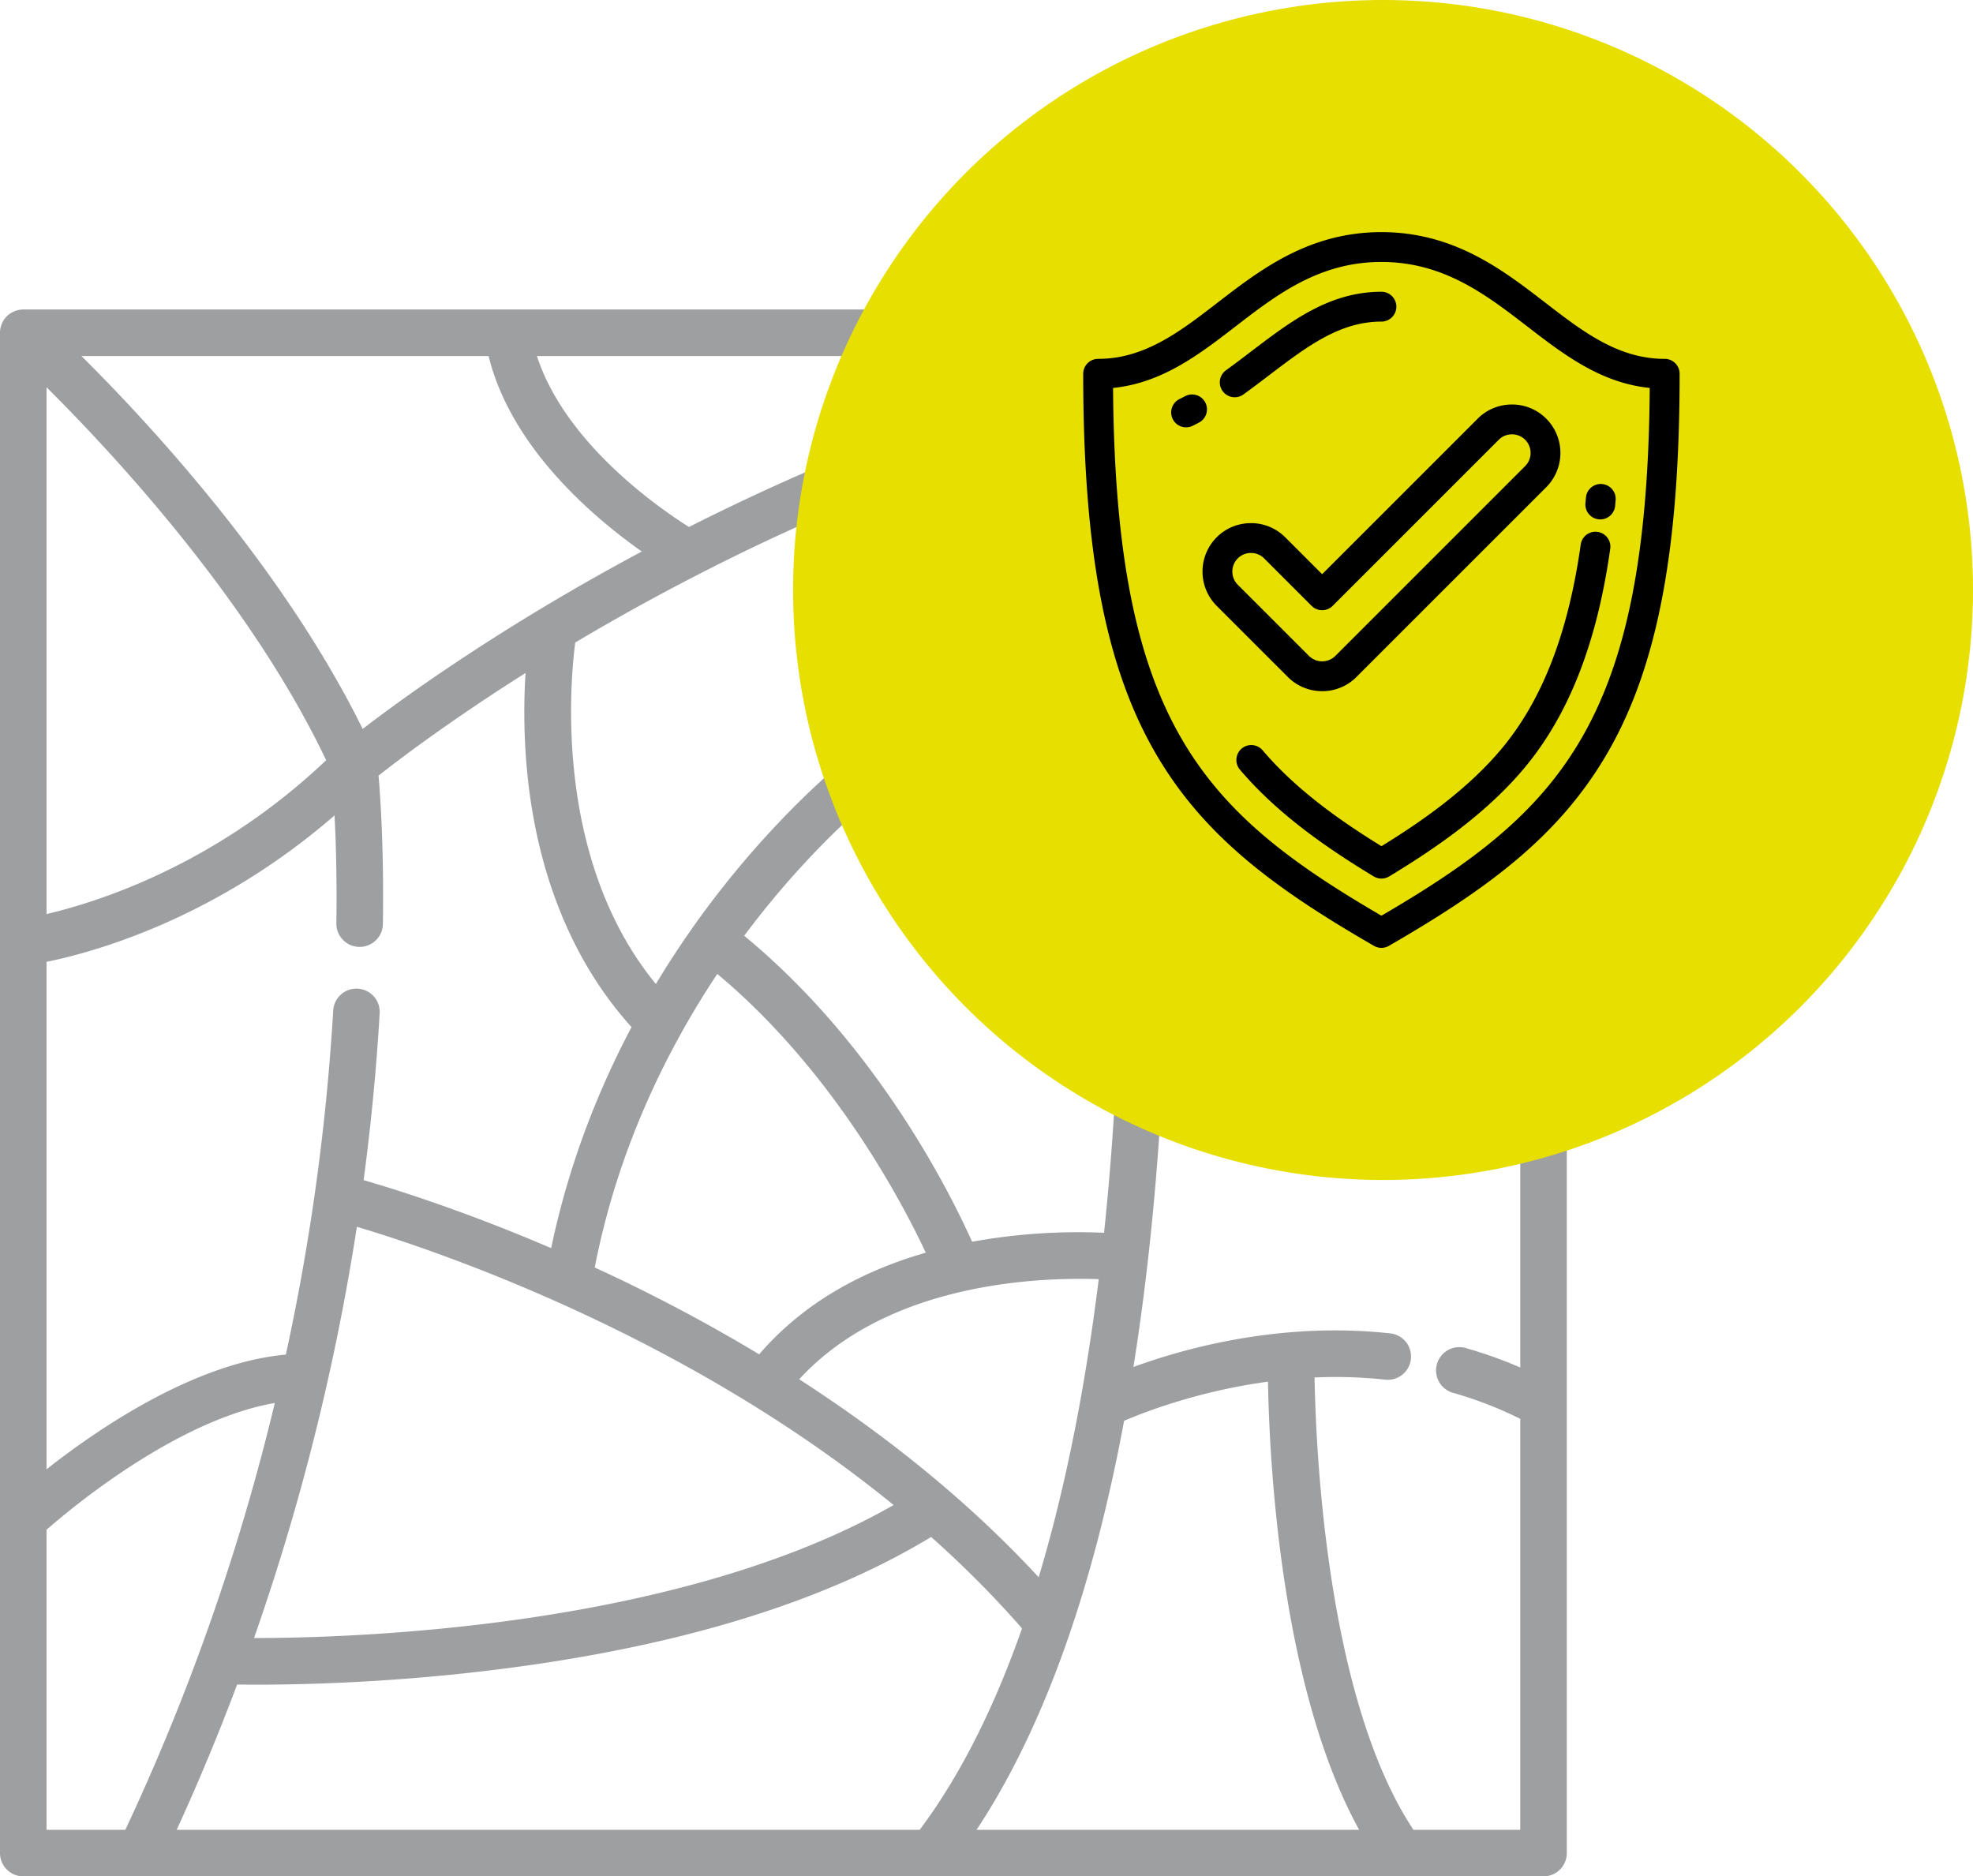
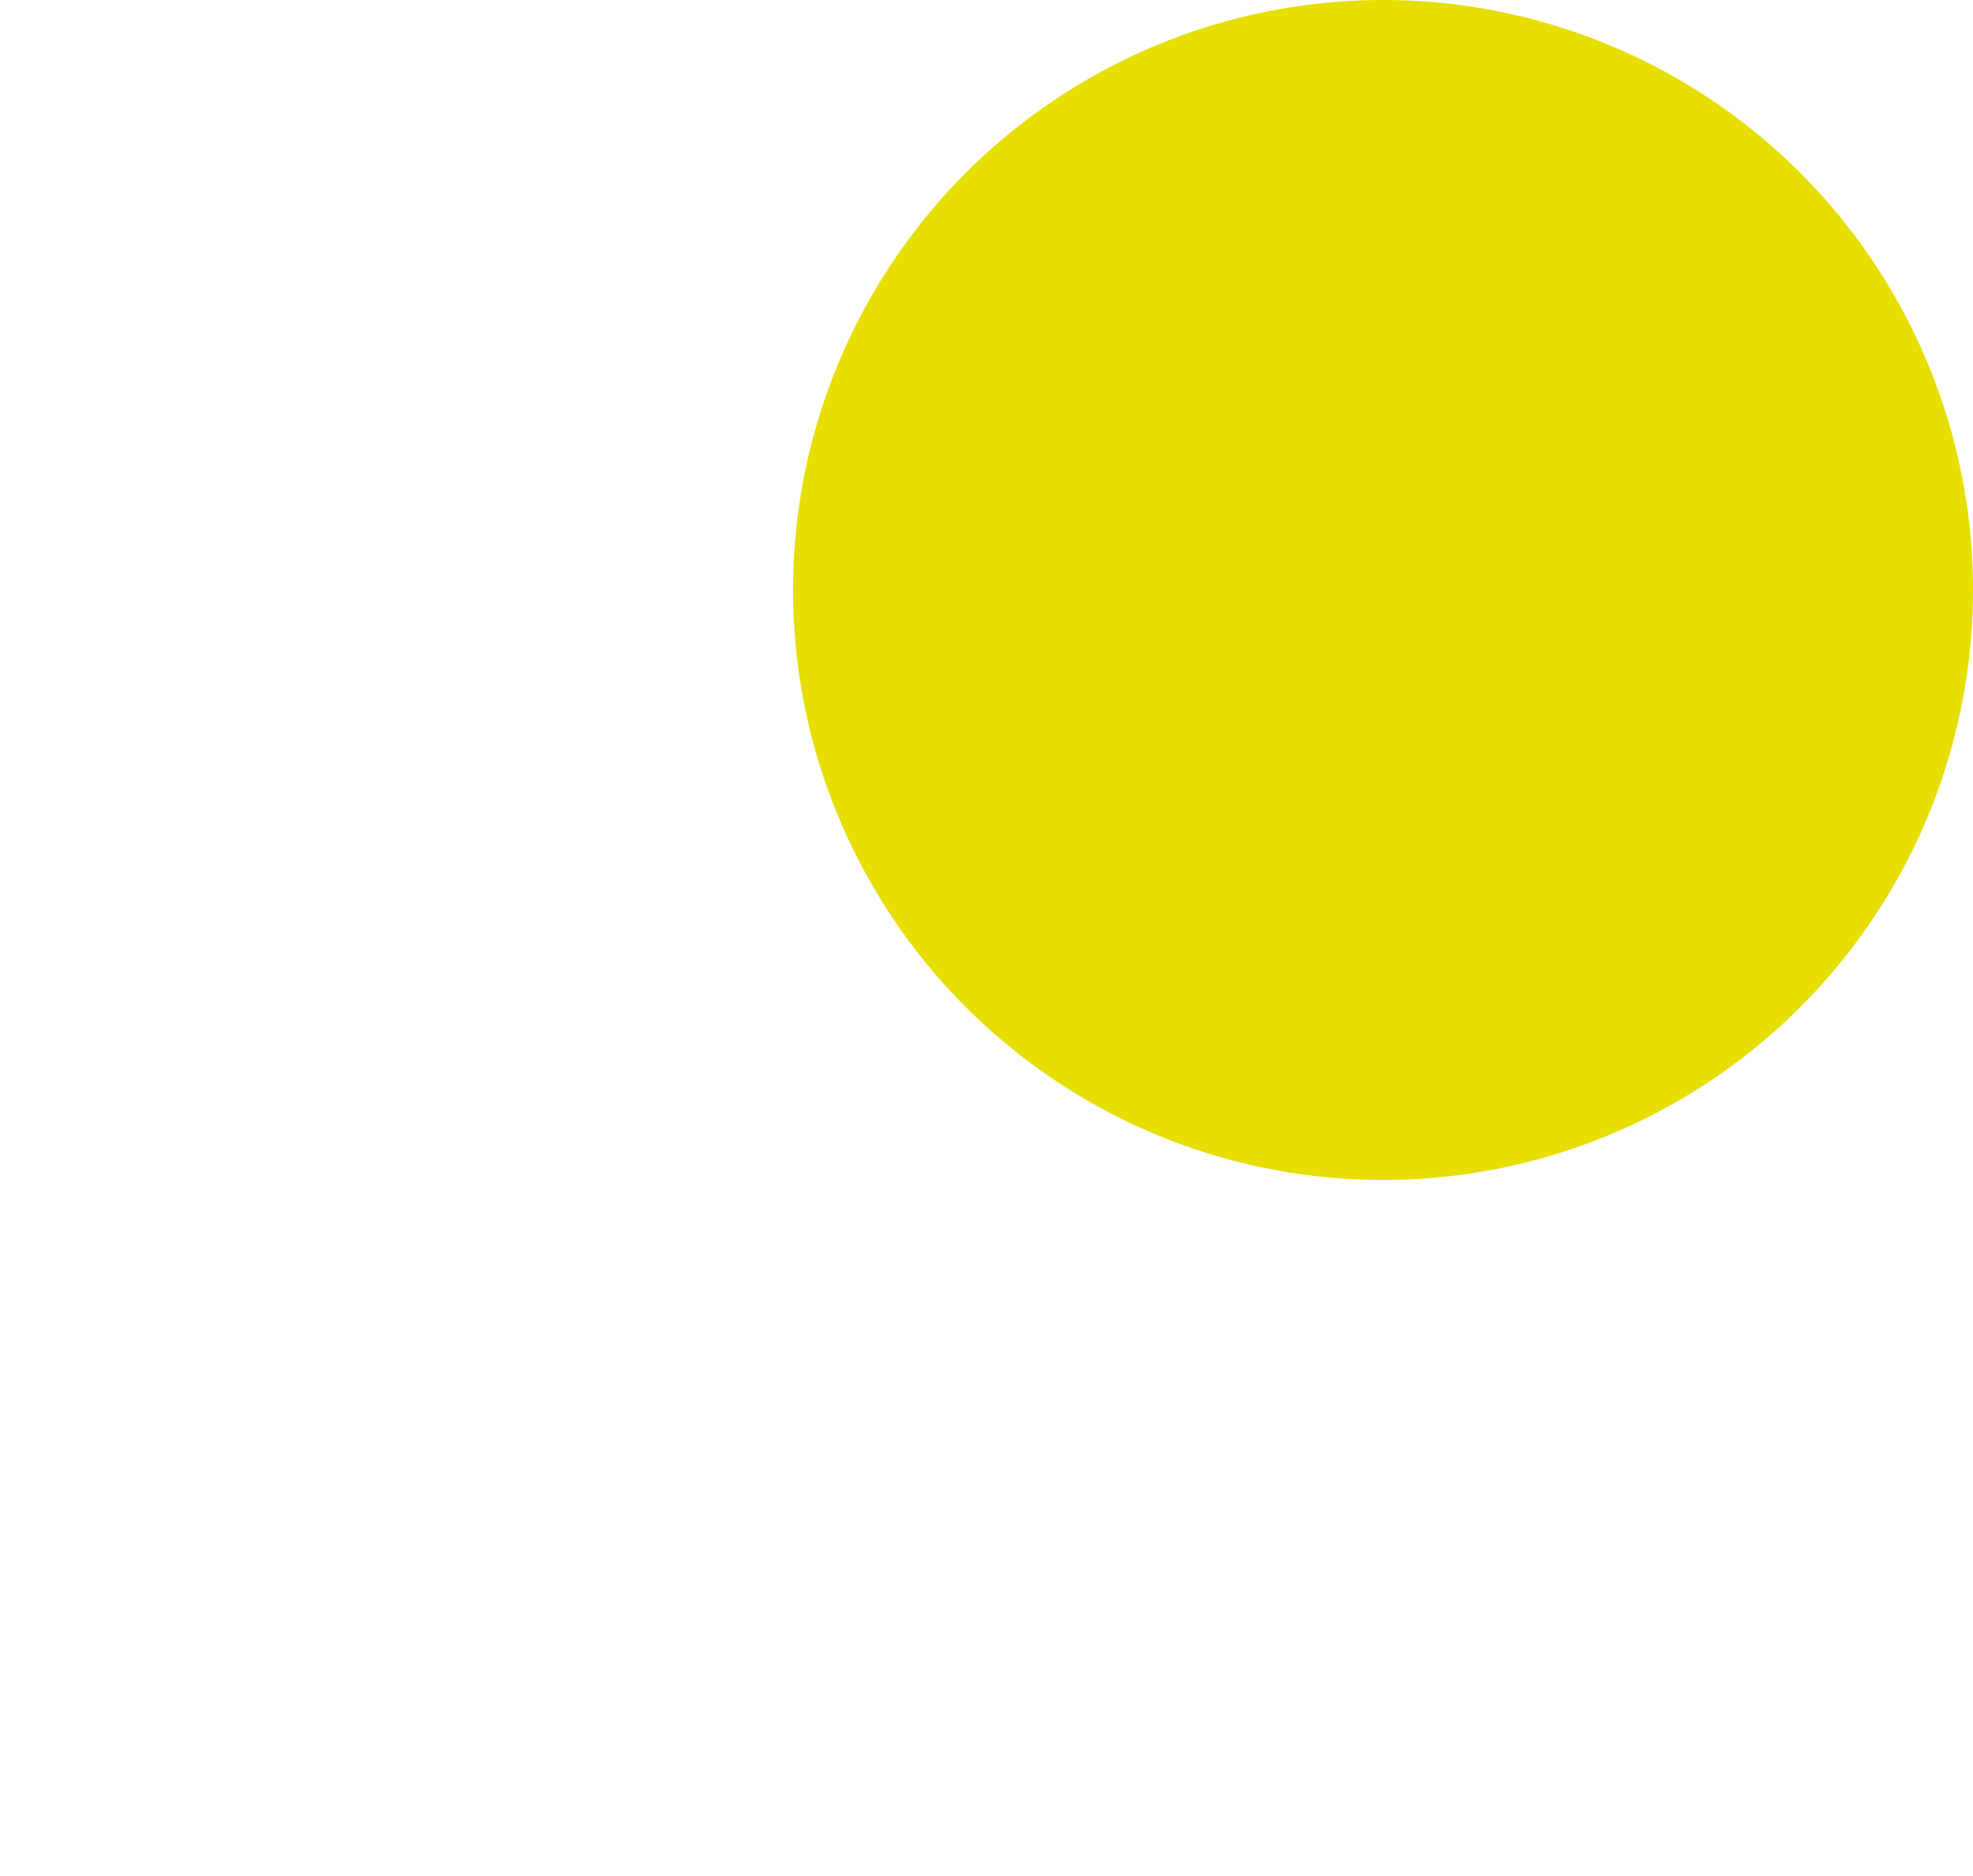
<svg xmlns="http://www.w3.org/2000/svg" width="102" height="97" fill="none">
-   <path d="M79.797 16H1.203C.539 16 0 16.539 0 17.203v78.594C0 96.461.539 97 1.203 97h78.594c.664 0 1.203-.539 1.203-1.203V17.203c0-.664-.539-1.203-1.203-1.203zm-20.21 2.406c-1.46.342-2.922.72-4.384 1.134-6.568 1.863-13.156 4.454-19.584 7.703a26.067 26.067 0 0 1-3.54-2.696c-1.59-1.448-3.506-3.606-4.319-6.141h31.827zm-34.328 0c1.17 4.757 5.443 8.36 7.921 10.104-7.214 3.856-12.246 7.495-14.43 9.173-4.11-8.336-11.014-15.778-14.54-19.277h21.05zM2.406 20.02c3.457 3.436 10.542 11.05 14.455 19.28-5.692 5.409-11.808 7.335-14.455 7.952V20.02zm0 29.703c2.45-.497 8.72-2.218 14.89-7.57.07 1.362.127 3.253.094 5.578-.01.664.52 1.21 1.185 1.22h.018c.656 0 1.193-.528 1.202-1.186.055-3.833-.123-6.495-.225-7.668 1.034-.817 3.676-2.827 7.6-5.306-.084 1.33-.11 3.093.08 5.08.511 5.331 2.373 9.882 5.4 13.225-1.712 3.239-3.247 7.07-4.155 11.428-4.471-1.917-8.023-3.032-9.697-3.516.423-3.164.681-6.064.83-8.628a1.203 1.203 0 0 0-2.402-.139 115.769 115.769 0 0 1-2.447 17.785c-4.714.43-9.679 3.81-12.373 5.93V49.722zm38.91 21.58c4.596-5.003 12.371-5.284 15.486-5.175-.63 5.076-1.606 10.427-3.105 15.409-3.809-4.123-8.162-7.512-12.38-10.234zm4.882 6.501C35.09 84.15 18.4 84.68 13.132 84.68c2.7-7.697 4.341-14.94 5.318-21.26 4.038 1.204 16.878 5.516 27.748 14.385zm4.057-13.611c-1.18-2.635-4.979-10.214-11.782-15.818.282-.38.561-.742.833-1.085 3.193-4.026 6.129-6.345 6.597-6.704.67-.35 5.467-2.804 11.728-4.807.206 3.422.597 12.267-.076 22.368a145.196 145.196 0 0 1-.478 5.582 30.793 30.793 0 0 0-6.822.464zm-2.394.565c-3.612 1.037-6.5 2.798-8.614 5.255a86.51 86.51 0 0 0-8.077-4.293l-.423-.195c1.213-6.24 3.808-11.378 6.336-15.177 5.933 4.954 9.488 11.663 10.778 14.41zM2.406 94.594V79.08a40.204 40.204 0 0 1 4.242-3.212c2.79-1.827 5.367-2.962 7.559-3.34a114.832 114.832 0 0 1-7.728 22.066H2.406zm6.728 0a115.529 115.529 0 0 0 3.126-7.512c.289.005.644.008 1.062.008 2.33 0 6.555-.101 11.567-.685 9.703-1.131 17.516-3.469 23.248-6.95a53.018 53.018 0 0 1 4.7 4.726c-1.369 3.902-3.1 7.487-5.29 10.413H9.135zm41.352 0c2.69-4.066 4.86-9.358 6.465-15.774a89.965 89.965 0 0 0 1.163-5.37c1.114-.478 3.887-1.544 7.439-2.023.068 3.996.627 15.742 4.712 23.167H50.486zm28.108-23.9a22.615 22.615 0 0 0-2.834-1.01 1.203 1.203 0 0 0-.655 2.315 20.17 20.17 0 0 1 3.489 1.348v21.247h-5.522c-4.475-6.743-5.044-19.548-5.112-23.384a23.866 23.866 0 0 1 3.653.113 1.203 1.203 0 1 0 .263-2.392c-5.627-.618-10.599.756-13.28 1.736.614-3.85 1.07-7.992 1.362-12.393.025-.381.049-.76.071-1.137.83-.74 3.747-3.433 6.877-7.355.206-.257.407-.515.605-.772 1.38 2.418 4.555 6.54 11.083 9.183v12.502zM59.997 35.069c4.08-1.15 8.597-2.002 12.918-1.953-1.255 5.893-4.907 11.423-7.861 15.13a63.81 63.81 0 0 1-4.855 5.413c.342-8.798-.036-16.031-.202-18.59zm18.597 20.508c-6.29-2.848-8.783-7.216-9.487-8.729 3.298-4.701 5.39-9.261 6.239-13.604 1.108.11 2.195.29 3.248.55v21.783zm0-24.254c-5.897-1.303-13.23-.567-21.828 2.198a84.285 84.285 0 0 0-8.895 3.442l2.11-4.306a1.203 1.203 0 1 0-2.162-1.058l-3.52 7.186c-.834.652-3.687 3-6.826 6.946a47.952 47.952 0 0 0-3.566 5.14c-5.225-6.38-4.459-15.402-4.168-17.655a115.56 115.56 0 0 1 6.829-3.757 109.75 109.75 0 0 1 15.449-6.429l-2.304 4.704a1.203 1.203 0 0 0 2.16 1.058l3.301-6.737c.229-.067.457-.135.686-.2 7.656-2.17 15.297-3.324 22.734-3.437v12.905z" fill="#3E4145" opacity=".5" />
  <circle cx="71.5" cy="30.5" r="30.5" fill="#E6DF00" />
-   <path d="M86.063 18.552c-2.406 0-4.232-1.408-6.166-2.899C77.677 13.941 75.16 12 71.417 12c-3.743 0-6.26 1.941-8.481 3.653-1.933 1.49-3.76 2.899-6.165 2.899a.771.771 0 0 0-.771.77c0 9.001 1.12 14.994 3.635 19.433 2.495 4.407 6.21 7.148 11.396 10.142a.77.77 0 0 0 .771 0c5.185-2.994 8.9-5.735 11.397-10.142 2.513-4.439 3.634-10.432 3.634-19.432a.77.77 0 0 0-.77-.771zM71.416 47.338c-9.298-5.422-13.751-10.093-13.873-27.283 2.54-.256 4.466-1.74 6.333-3.18 2.125-1.639 4.323-3.333 7.54-3.333 3.216 0 5.414 1.694 7.539 3.332 1.868 1.44 3.793 2.925 6.333 3.18-.121 17.191-4.574 21.862-13.872 27.284z" fill="#000" />
-   <path d="M62.309 20.803a.77.77 0 0 0-1.041-.322c-.096.05-.193.1-.29.148a.77.77 0 0 0 .68 1.383c.11-.055.22-.11.328-.167a.771.771 0 0 0 .323-1.042zm20.353 6.045a.77.77 0 0 0 .837-.698c.01-.098.018-.197.026-.295a.77.77 0 1 0-1.536-.13l-.025.286a.77.77 0 0 0 .698.837zm-18.828-6.311a.766.766 0 0 0 .45-.147c.447-.322.882-.653 1.303-.973 1.967-1.498 3.666-2.792 5.831-2.792a.77.77 0 0 0 0-1.542c-2.685 0-4.667 1.51-6.765 3.107-.413.315-.84.64-1.27.95a.77.77 0 0 0 .451 1.396zm7.585 23.208c-1.973-1.216-4.356-2.85-6.142-4.956a.771.771 0 0 0-1.176.998c2.052 2.42 4.775 4.222 6.918 5.521l.012.006c.018.011.037.02.057.03l.037.017.052.019.045.014.049.01.05.01.07.004.027.002h.001l.028-.002a.412.412 0 0 0 .07-.005c.017-.002.033-.006.049-.009l.05-.01.044-.014.053-.019.037-.017a.798.798 0 0 0 .056-.03l.012-.006c2.143-1.3 4.866-3.1 6.918-5.521 2.34-2.761 3.816-6.497 4.51-11.421a.77.77 0 1 0-1.526-.215c-.653 4.627-2.013 8.107-4.16 10.639-1.786 2.106-4.168 3.74-6.141 4.955z" fill="#000" />
-   <path d="M76.394 21.643l-8.042 8.041-1.908-1.908a2.489 2.489 0 0 0-1.772-.732c-.67 0-1.3.26-1.772.732a2.509 2.509 0 0 0 0 3.544l3.686 3.684.032.032.014.013.032.03.018.016.033.03.015.012.034.028.012.01.034.027a.46.46 0 0 0 .019.015l.035.026.015.01.035.026.016.011.036.024.017.011.036.024.015.009.037.022.014.009.037.021a.67.67 0 0 0 .022.012l.038.02.012.006.038.02.02.01.038.018.016.008.02.009a.754.754 0 0 0 .042.018l.04.016.01.004.04.016.017.007.04.014.02.007.019.006a.72.72 0 0 0 .04.014l.04.012.017.005.04.011.017.005.04.01.017.004.041.01.018.003.04.009.024.004.02.004a.683.683 0 0 0 .037.006l.04.007a.549.549 0 0 0 .02.002l.04.005.019.003.02.002a.816.816 0 0 0 .038.004l.042.003.023.002.02.001a.62.62 0 0 0 .039.002l.041.002h.131l.042-.002a.707.707 0 0 0 .038-.002l.02-.001.024-.002.041-.003a.809.809 0 0 0 .039-.004l.02-.002.016-.002.042-.006a.597.597 0 0 0 .02-.002l.04-.007a.656.656 0 0 0 .038-.007l.02-.003a.356.356 0 0 0 .023-.004l.04-.009c.006 0 .01-.002.016-.003l.041-.01.02-.004.04-.01a.373.373 0 0 0 .016-.005l.04-.011.017-.005.04-.012a.924.924 0 0 0 .038-.013l.02-.006a1.32 1.32 0 0 0 .021-.008l.04-.014.018-.007.04-.016a.511.511 0 0 0 .012-.005l.04-.016a.679.679 0 0 0 .036-.016l.02-.009.02-.009.038-.018a.435.435 0 0 0 .015-.008l.038-.019a.695.695 0 0 0 .036-.02l.02-.01a.443.443 0 0 0 .016-.01l.038-.02a.633.633 0 0 0 .017-.01l.037-.023.017-.01.037-.024a.192.192 0 0 0 .012-.008l.036-.024.018-.013.035-.025a.45.45 0 0 0 .018-.013l.035-.027.012-.01.035-.026.026-.022.02-.017a.471.471 0 0 0 .02-.017l.033-.029.013-.011.032-.03.014-.014.032-.03a.8.8 0 0 0 .02-.022l9.802-9.8a2.508 2.508 0 0 0-.001-3.543 2.488 2.488 0 0 0-1.772-.732c-.67 0-1.3.26-1.772.732zm2.453 2.453l-9.813 9.813-.005.005-.072.064-.003.002-.091.065-.13.067h-.002l-.086.032-.002.001-.134.032h-.005l-.066.008-.005.001-.038.002h-.005l-.038.001h-.043l-.038-.003h-.005l-.066-.008-.006-.002-.132-.03h-.001l-.076-.028-.144-.074-.134-.1-3.716-3.715a.966.966 0 0 1 0-1.363c.18-.18.422-.28.681-.28.26 0 .501.1.682.28l2.453 2.453a.77.77 0 0 0 1.09 0l8.587-8.586c.18-.18.423-.28.681-.28.259 0 .5.1.682.28a.965.965 0 0 1 0 1.363z" fill="#000" />
</svg>